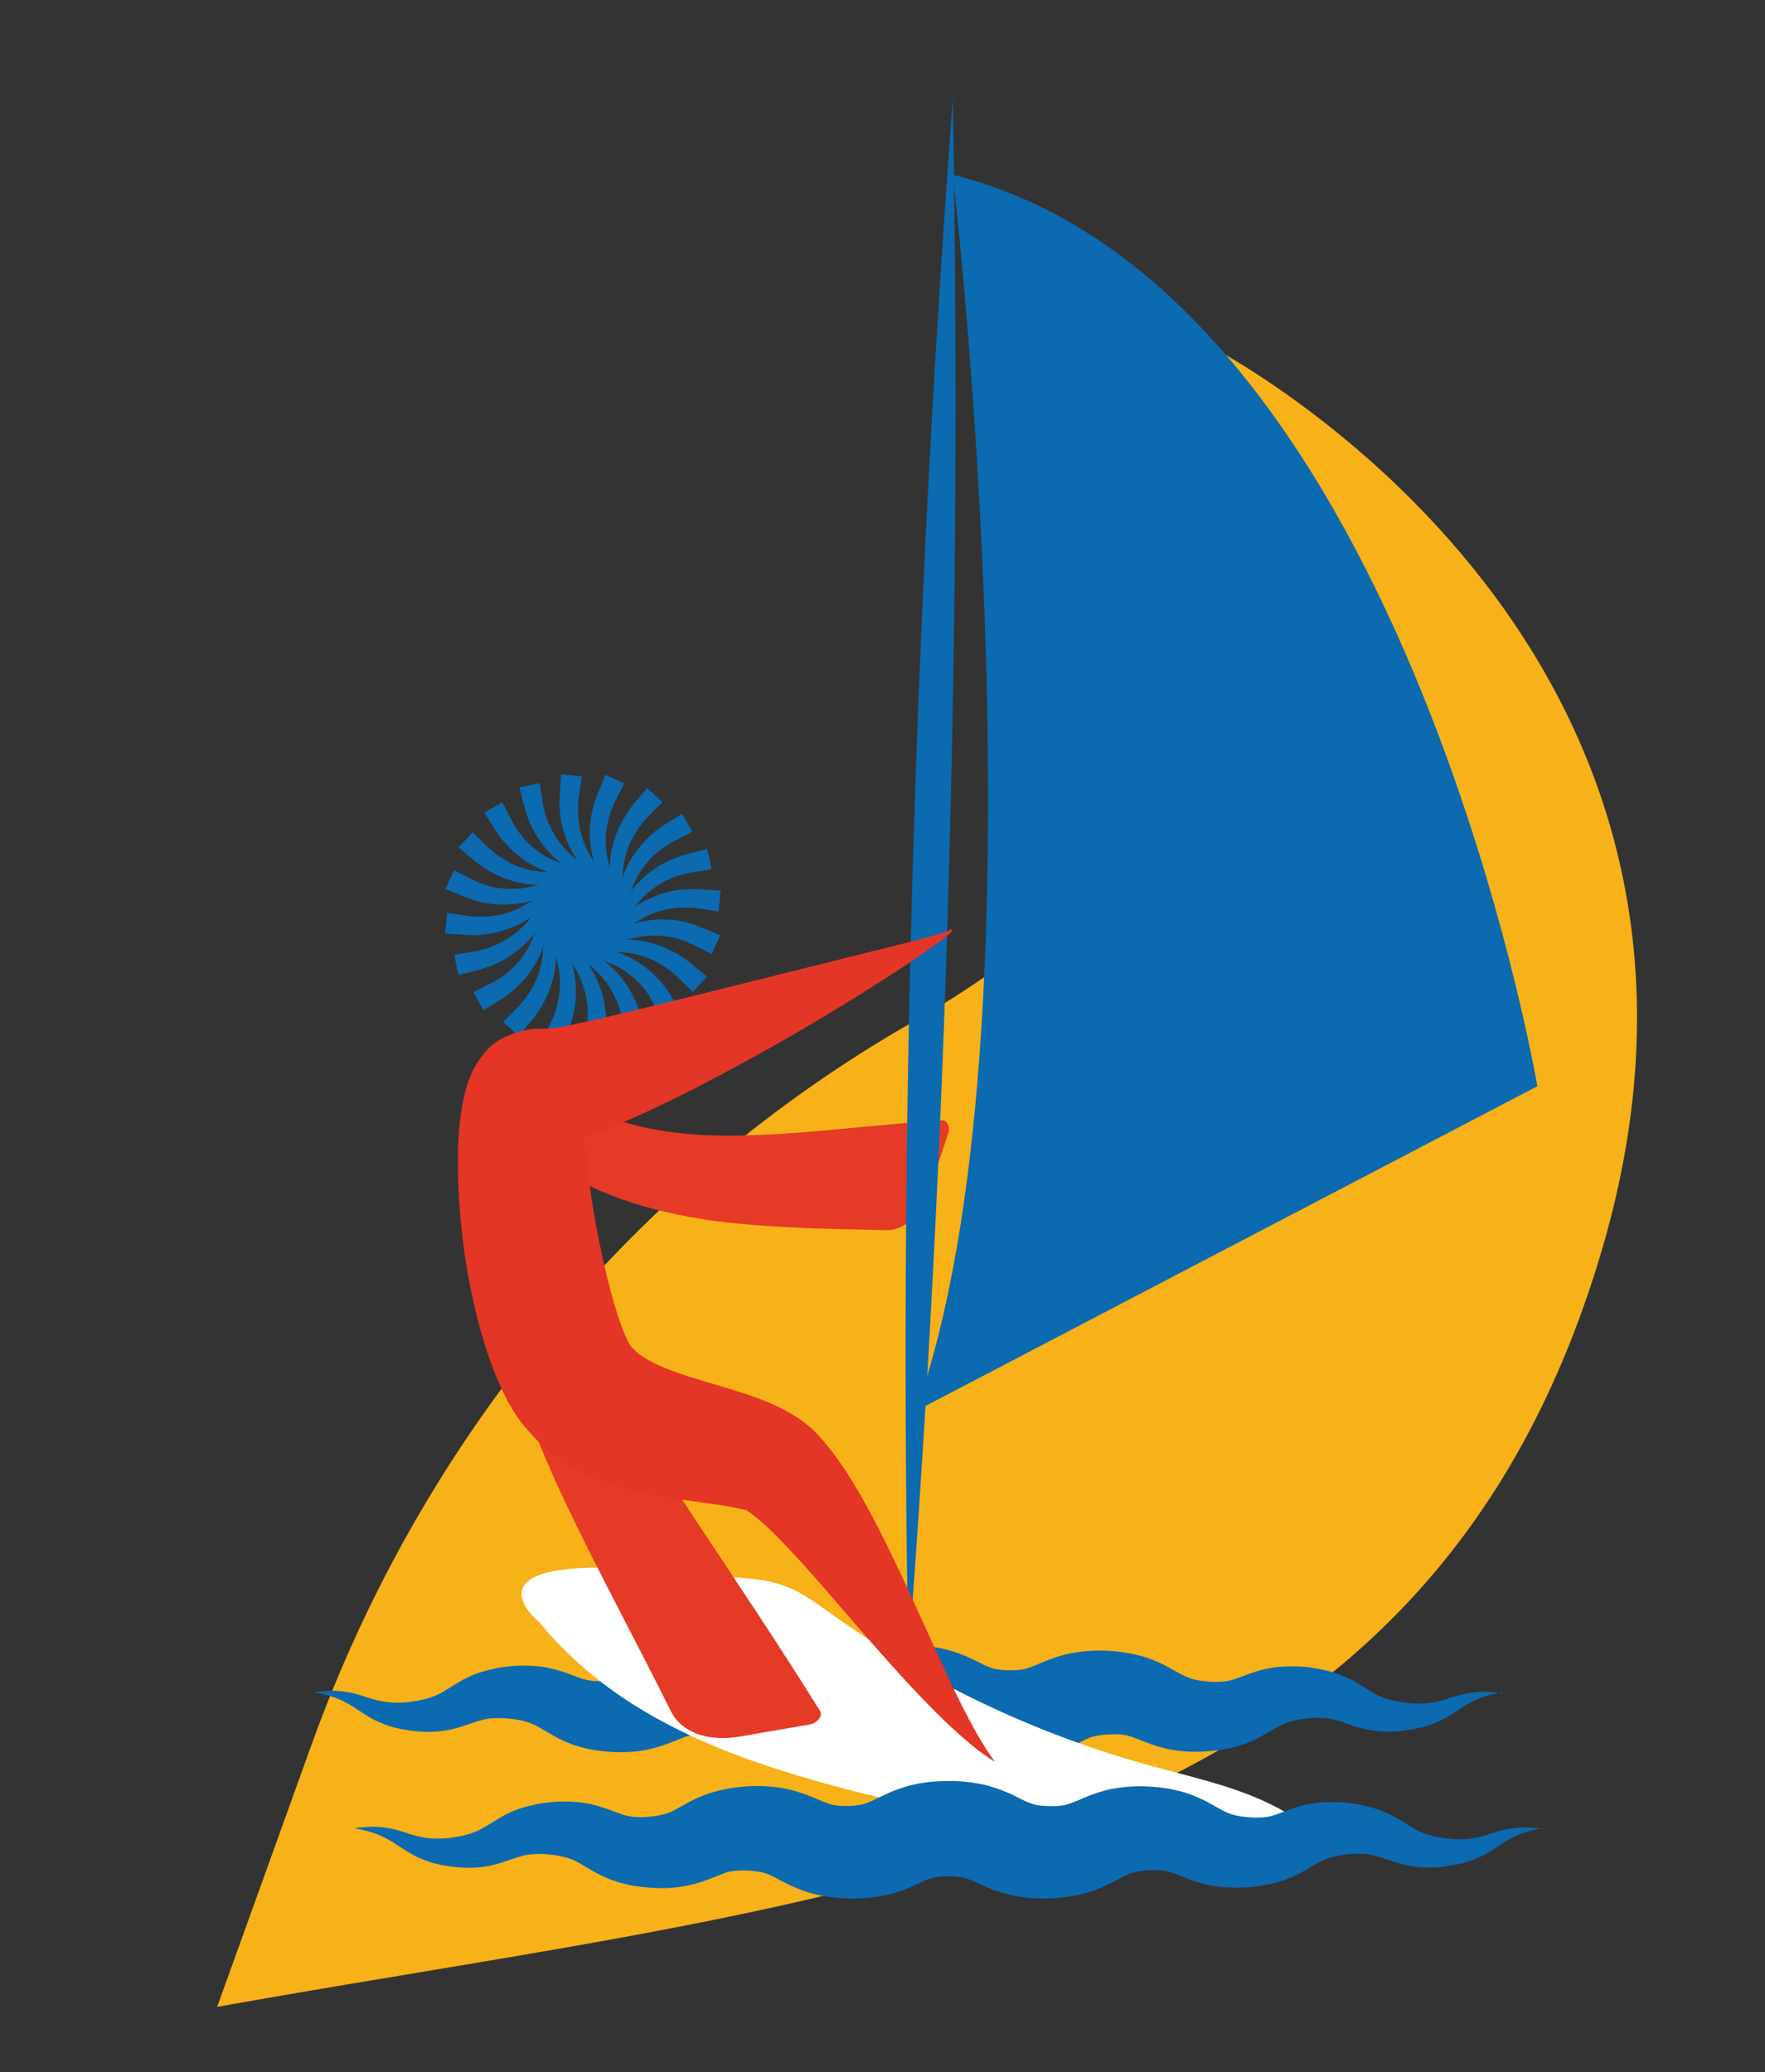
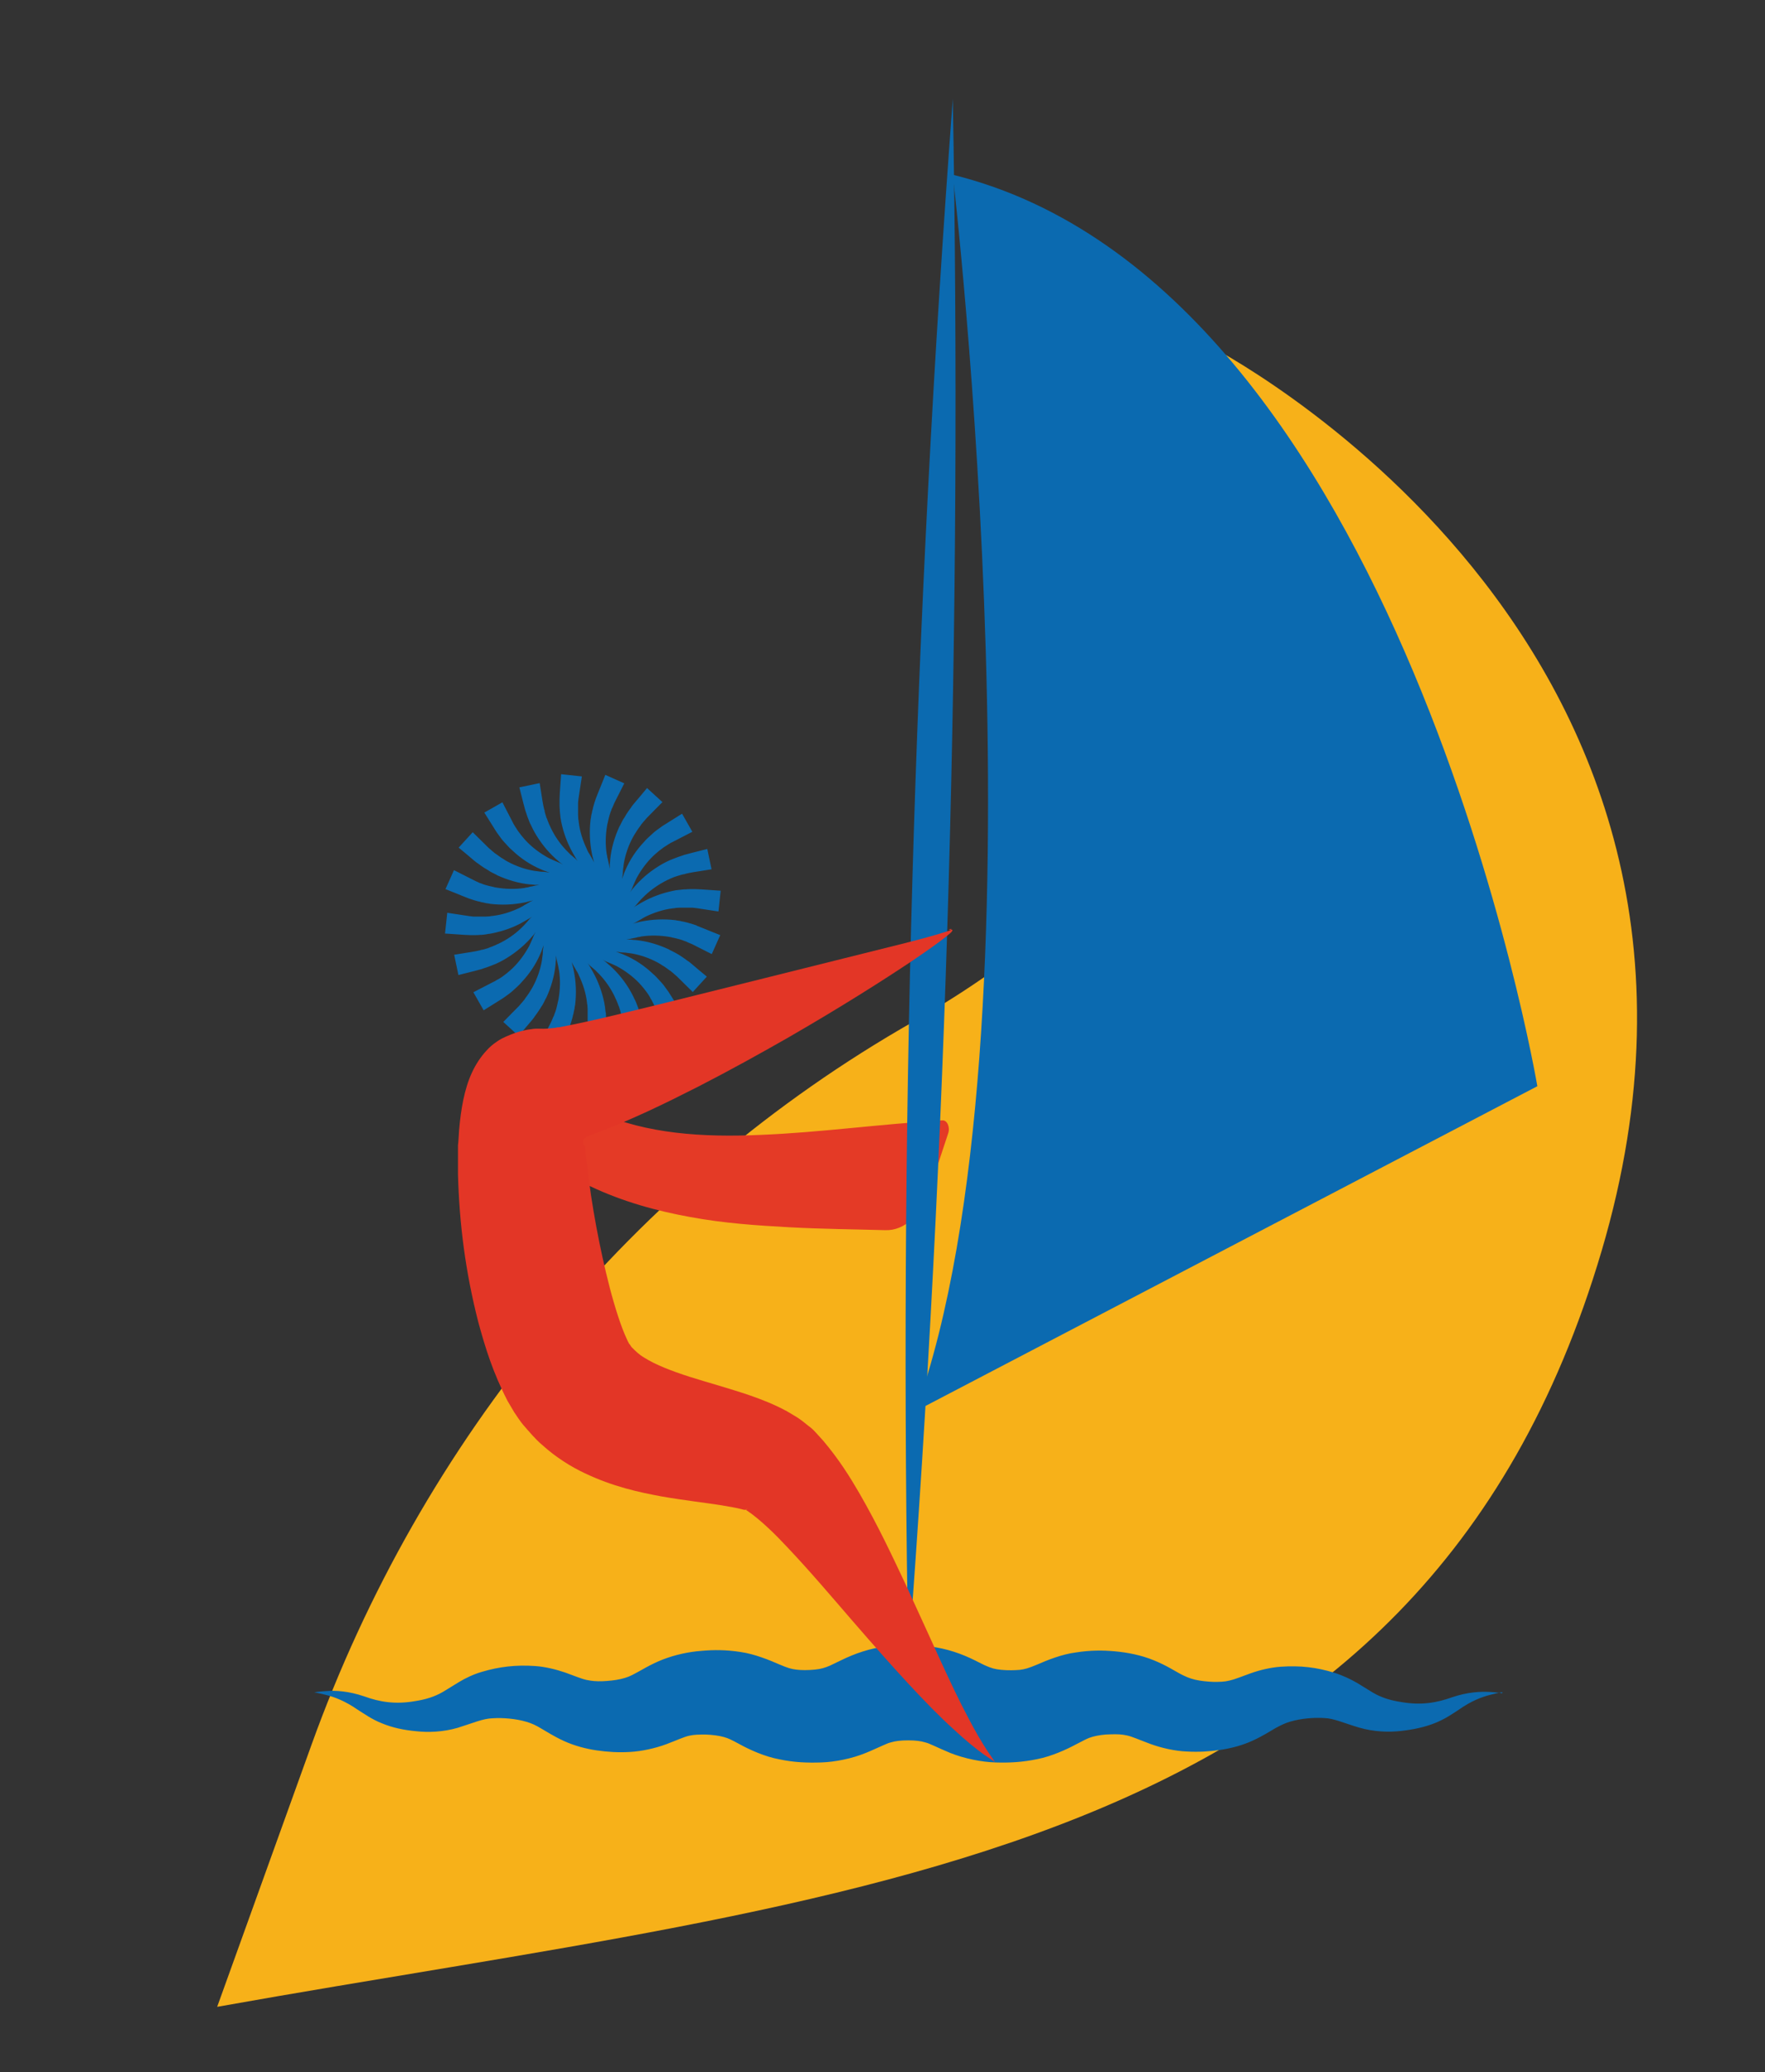
<svg xmlns="http://www.w3.org/2000/svg" id="Layer_1" version="1.1" viewBox="0 0 790.8 928.5">
  <rect x="0" y="0" width="790.8" height="928.5" fill="#333333" stroke="none" />
  <defs>
    <style>
      .st0 {
        fill: #e43a26;
      }

      .st1 {
        fill: #0b6ab0;
      }

      .st2 {
        fill: #fff;
      }

      .st3 {
        fill: #f7b119;
      }

      .st4 {
        fill: #e33626;
      }
    </style>
  </defs>
  <path class="st3" d="M540.7,154.3s258.3,130.8,176.9,406.2c-81.4,275.4-334.5,287.7-620.3,338.7l42.3-117.5c49.1-136.3,143.8-252.2,269.6-323.9,94.5-53.9,182-147.6,131.5-303.4" />
  <path class="st1" d="M673.2,758.2s-2,.3-5.5,1.2c-3.6.9-8.5,2.7-14,6.6-2.9,1.9-6.3,4.3-10.9,6.1-4.5,1.8-9.7,2.9-15.2,3.5-5.4.6-12,.4-18.6-1.5-6.8-2-11.4-4.2-15.8-4.3-4.4-.3-10.4.2-15.1,1.6-2.4.7-4.2,1.6-6.6,2.9-2.3,1.3-5.6,3.5-10.2,5.6-4.5,2.1-9.8,3.5-14.7,4.2-4.9.7-9.5,1-14.8.7-5.2-.2-11.2-1.5-16.4-3.4-5.1-1.9-8.4-3.4-10.5-3.8-2.2-.5-4.3-.6-7.2-.5-2.9,0-6.1.5-8.2,1.1-2.2.6-3.5,1.4-7.4,3.4-3.9,2.1-10.7,5.3-17.3,6.6-6.7,1.4-12.6,1.7-18.8,1.5-6.2-.2-13.8-1.7-20.1-4.2-6.5-2.7-9.5-4.4-11.4-4.8-1.9-.6-4.3-.9-7.6-.9-3.3,0-5.8.3-7.7.9-1,.2-2.1.7-3.9,1.5-1.7.7-4.3,2-7.3,3.2-6.3,2.6-13.9,4.1-20.1,4.3-6.2.2-12.1,0-18.7-1.4-6.6-1.2-13.5-4.4-17.5-6.6-3.9-2.1-5.2-2.8-7.4-3.4-2.1-.6-5.2-1-8.1-1.1-2.9,0-5.1,0-7.3.5-2.1.4-5.3,1.9-10.3,3.8-5.1,1.9-11.1,3.2-16.4,3.5-5.3.3-9.9,0-14.8-.7-4.9-.7-10.1-2.1-14.7-4.2-4.6-2.1-7.9-4.3-10.2-5.6-2.3-1.4-4.2-2.3-6.6-3-4.6-1.4-10.7-1.9-15.1-1.6-4.4.1-9,2.2-15.8,4.3-6.6,1.9-13.2,2.1-18.6,1.5-5.5-.5-10.6-1.6-15.2-3.5-4.6-1.8-8-4.3-10.9-6.1-5.6-3.9-10.4-5.7-14-6.6-3.6-.9-5.5-1.2-5.5-1.2,0,0,1.9-.4,5.7-.6,3.7-.3,9.7,0,16.7,2.4,6.9,2.5,13.9,3.7,22.9,2.1,4.5-.7,8.6-1.9,12.5-4.2,2.3-1.4,4.6-2.8,7-4.3,2.8-1.7,6.5-3.5,10.3-4.6,7.8-2.3,15.1-3.2,23.9-2.6,4.4.3,9.3,1.5,13.4,2.9,4.2,1.5,7.2,2.8,9.5,3.3,2.3.5,4.5.7,7.2.6,2.6-.1,5.8-.4,8.3-1,2.6-.6,4.3-1.3,6.6-2.6,2.4-1.2,6.3-3.8,12.1-6.1,5.7-2.2,11.8-3.5,17.4-3.9,5.5-.5,11-.5,17.5.5,6.3.9,13.1,3.7,17.2,5.5,4,1.7,5.4,2.1,7.7,2.4,2.2.3,5.4.3,8.4,0,2.9-.3,4.4-.8,6.8-1.8l5.4-2.6c2.5-1.2,5.7-2.6,9.2-3.7,7.1-2.3,14.2-2.9,20.4-2.9,6.2,0,13.4.7,20.5,3,7.2,2.3,12.3,5.5,14.4,6.3,2.3,1,3.8,1.5,6.8,1.8,3,.3,6.2.2,8.4,0,2.3-.3,3.7-.7,7.8-2.4,4.1-1.8,10.9-4.6,17.3-5.4,6.4-1,11.9-1,17.4-.5,5.6.5,11.8,1.7,17.4,4,5.7,2.3,9.6,4.9,11.9,6.1,2.3,1.2,4.1,2,6.6,2.6,2.5.6,5.7.9,8.3,1,2.7,0,4.8,0,7.2-.6,2.3-.5,5.4-1.8,9.6-3.3,4.2-1.5,9.1-2.6,13.4-2.9,8.8-.6,16.1.3,23.9,2.7,3.8,1.2,7.4,2.9,10.3,4.6,2.4,1.5,4.7,2.9,7,4.3,3.9,2.3,8,3.5,12.5,4.2,9.1,1.6,16,.4,23-2.1,7-2.4,13-2.6,16.7-2.4,3.8.2,5.7.6,5.7.6" />
-   <path class="st2" d="M242.4,727.8c30.8,37.1,74.2,56,120.5,69.4,46.3,13.4,95.8,21.9,143.9,24.7,24.8,1.5,77.6,6.9,73.6-7.1-19.3-12.9-42.8-17.5-65.1-23.7-51-14-99.5-37-142.6-67.8-6.9-4.9-13.8-10.1-21.7-12.9-7.1-2.6-14.8-3.1-22.3-3.7-19.9-1.5-39.8-4.3-59.8-4.3-58.7,0-26.3,25.4-26.3,25.4" />
  <path class="st0" d="M268.2,498.5c21.5,9.5,46.6,11.2,72.6,10,26-1,52.9-4.8,81.5-6.5,2.1-.1,3.5,3.1,2.5,5.9l-8.3,25.1c-3.8,11.6-11.3,18.5-19.9,18.2-13.9-.4-28.3-.5-42.9-1.3-14.6-.8-29.5-1.8-44.5-4.6-15-2.7-30.3-6.9-44.8-13.8-14.4-6.8-28-16.6-38.3-28.8-1.6-1.7-1.3-4,.5-4.2,4-.6,8-1.4,11.8-2.4,4.9-1.3,10-1.4,15.2-1.2,2.6.1,4.9.7,7.4,1.2,2.5.5,4.9,1.2,7.1,2.3" />
-   <path class="st0" d="M264,596.8c12.5,29.5,29.4,56.7,47.8,84.5,18.4,27.8,37.5,56.2,55.6,85.3,1.4,2.2-1.2,5.5-4.7,6.1l-31.3,5.4c-14.5,2.5-26.2-2-30.9-11.5-15.2-30.7-31.8-61-47.2-93.4-15.4-32.3-27.9-67.5-34.6-102.7-.5-2.6,1.2-4.7,3.2-4,4.5,1.6,9.2,3.1,13.9,4.4,11.9,3.6,22.8,13.5,28.2,25.9" />
  <path class="st1" d="M312.2,414.7c-.6-.2-1.5-.5-2.1-.7-.6-.2-1.5-.4-2.1-.6-.4-.1-1.2-.3-1.6-.4-.5,0-1.4-.3-1.9-.4-.5,0-1.4-.2-1.9-.3-5.1-.6-10.2-.4-15.2.6-.6.1-1.5.3-2.1.5-.2,0-.6.2-.8.2-.2,0-.8.3-1.1.4,1.1-.5,2.1-1.1,3.1-1.7.4-.2,1.1-.6,1.5-.9.4-.2,1.1-.6,1.5-.8,3.8-1.8,7.8-3.1,12-3.6.3,0,1-.1,1.4-.2.5,0,1.3-.1,1.8-.1.4,0,1.2,0,1.6,0,.6,0,1.5,0,2.1,0h.9s.4,0,.4,0h.5c.5,0,1.3.2,1.8.2,1.3.2,8.4,1.3,9.9,1.5l1-9.3c-.6,0-8.3-.6-8.8-.6-.8,0-1.7-.1-2.5-.1s-1.6,0-2.2,0c-.7,0-1.5,0-2.2.1-.4,0-1.2,0-1.6.1-.5,0-1.4.2-1.9.2-.5,0-1.4.2-1.9.3-5,1-9.9,2.8-14.3,5.3-.6.3-1.3.8-1.9,1.1-.1,0-.5.4-.7.4-.1,0-.7.5-1,.7.9-.8,1.7-1.7,2.4-2.6.3-.4.9-1,1.2-1.3.3-.3.9-.9,1.2-1.2,3-2.9,6.5-5.3,10.3-7.2.3-.1,1-.4,1.3-.6.5-.2,1.2-.5,1.7-.7.4-.1,1.1-.4,1.5-.5.6-.2,1.4-.4,2-.6l.9-.2h.4c0-.1.4-.2.4-.2.5-.1,1.3-.3,1.8-.4,1.3-.3,8.3-1.3,9.8-1.6l-1.9-9.1c-.6.2-8.1,2-8.6,2.2-.7.2-1.7.4-2.4.7-.6.2-1.5.5-2.1.7-.6.2-1.4.5-2.1.8-.4.2-1.1.4-1.5.6-.4.2-1.3.6-1.7.8-.4.2-1.3.7-1.7.9-4.4,2.5-8.5,5.7-11.9,9.5-.4.5-1,1.1-1.4,1.6-.1.1-.4.5-.5.6,0,.1-.5.7-.7,1,.6-1,1.1-2.1,1.5-3.2.2-.4.5-1.2.7-1.6.2-.4.5-1.1.7-1.5,2-3.7,4.5-7.1,7.5-10,.2-.2.8-.7,1-.9.4-.3,1-.9,1.4-1.2.3-.3,1-.7,1.3-1,.5-.4,1.2-.9,1.7-1.2l.8-.5.4-.3.4-.2c.4-.3,1.1-.7,1.6-.9,1.2-.6,7.5-3.9,8.9-4.6l-4.6-8.1c-.5.3-7,4.4-7.5,4.7-.6.4-1.5.9-2.1,1.4-.5.4-1.3.9-1.8,1.3-.5.4-1.2.9-1.7,1.4-.3.3-.9.8-1.2,1.1-.4.3-1,1-1.4,1.3-.3.3-1,1-1.3,1.4-3.5,3.7-6.4,8-8.4,12.7-.3.6-.6,1.4-.8,2,0,.2-.2.6-.3.8,0,.2-.3.8-.4,1.1.2-1.2.4-2.3.4-3.5,0-.5.1-1.3.2-1.8,0-.4.2-1.2.2-1.6.7-4.1,2.1-8.1,4.1-11.8.2-.3.5-.9.7-1.2.3-.4.7-1.1,1-1.6.2-.3.7-1,.9-1.3.4-.5.9-1.2,1.2-1.7l.6-.7.3-.4.3-.3c.3-.4.9-1,1.2-1.4.9-1,6-6,7-7.1l-6.9-6.3c-.4.5-5.3,6.4-5.7,6.8-.5.6-1.1,1.3-1.5,2-.4.5-.9,1.2-1.3,1.8-.4.6-.9,1.3-1.2,1.9-.2.4-.6,1-.9,1.4-.2.4-.7,1.2-.9,1.7-.2.4-.6,1.3-.9,1.7-2.1,4.6-3.6,9.6-4.1,14.7,0,.6-.1,1.5-.2,2.2,0,.2,0,.6,0,.8,0,.2,0,.9,0,1.2-.2-1.2-.4-2.3-.7-3.5-.1-.5-.3-1.3-.4-1.7,0-.4-.2-1.2-.3-1.6-.6-4.1-.5-8.4.2-12.5,0-.3.2-1,.3-1.4.1-.5.3-1.3.4-1.8.1-.4.3-1.2.4-1.5.2-.6.4-1.4.7-2l.3-.9.2-.4.2-.4c.2-.5.5-1.2.7-1.7.6-1.2,3.8-7.5,4.5-8.9l-8.5-3.8c-.2.6-3.1,7.7-3.3,8.2-.3.7-.6,1.6-.9,2.3-.2.6-.5,1.5-.7,2.1-.2.6-.4,1.5-.6,2.1,0,.4-.3,1.2-.4,1.6,0,.5-.3,1.4-.4,1.9,0,.5-.2,1.4-.3,1.9-.6,5.1-.4,10.2.6,15.2.1.6.3,1.5.5,2.1,0,.2.2.6.2.8,0,.2.2.8.3,1.1-.5-1.1-1.1-2.1-1.7-3.1-.2-.4-.6-1.1-.9-1.5-.2-.4-.6-1.1-.7-1.5-1.8-3.8-3.1-7.8-3.6-12,0-.3-.1-1-.2-1.4,0-.5-.1-1.3-.1-1.8,0-.4,0-1.2,0-1.6,0-.6,0-1.5,0-2.1v-.9s0-.5,0-.5v-.5c0-.5.2-1.3.2-1.8.2-1.3,1.3-8.4,1.5-9.9l-9.3-1c0,.6-.6,8.3-.6,8.8,0,.8-.1,1.7-.1,2.5s0,1.6,0,2.2c0,.7,0,1.5.1,2.2,0,.4,0,1.2.1,1.6,0,.5.2,1.4.2,1.9,0,.5.3,1.4.3,1.9,1,5,2.8,9.9,5.3,14.3.3.6.8,1.3,1.1,1.9,0,.1.3.5.4.7,0,.1.5.7.7,1-.8-.9-1.7-1.7-2.6-2.4-.4-.3-1-.8-1.3-1.2-.3-.3-.9-.9-1.2-1.2-2.9-3-5.3-6.5-7.1-10.3-.1-.3-.4-.9-.6-1.3-.2-.5-.5-1.2-.7-1.7-.1-.4-.4-1.2-.6-1.5-.2-.6-.4-1.4-.6-2l-.2-.9v-.4c-.1,0-.2-.4-.2-.4-.1-.5-.3-1.3-.4-1.8-.3-1.3-1.3-8.3-1.6-9.9l-9.1,1.9c.2.6,2,8.1,2.2,8.6.2.7.4,1.7.7,2.4.2.6.5,1.5.7,2.1.2.6.5,1.4.8,2.1.2.4.4,1.1.7,1.5.2.4.6,1.3.8,1.7.2.4.7,1.3.9,1.7,2.5,4.4,5.7,8.5,9.5,11.9.5.4,1.1,1,1.6,1.4.1.1.5.4.6.5.1,0,.7.5,1,.7-1-.6-2.1-1.1-3.2-1.5-.4-.2-1.2-.5-1.6-.7-.4-.2-1.1-.5-1.5-.7-3.7-2-7.1-4.5-10-7.5-.2-.2-.7-.8-.9-1-.3-.4-.9-1-1.2-1.4-.3-.3-.7-1-1-1.3-.4-.5-.9-1.2-1.2-1.7l-.5-.8-.3-.4-.2-.4c-.3-.4-.7-1.1-.9-1.6-.6-1.2-3.9-7.5-4.6-8.9l-8.1,4.6c.3.5,4.4,7,4.7,7.5.4.6.9,1.5,1.4,2.1.4.5.9,1.3,1.3,1.8.4.5.9,1.2,1.4,1.7.3.3.8.9,1.1,1.2.3.4,1,1,1.3,1.4.3.3,1,1,1.4,1.3,3.7,3.5,8,6.4,12.7,8.4.6.3,1.4.6,2,.8.2,0,.6.2.8.3.2,0,.8.3,1.1.4-1.2-.2-2.3-.4-3.5-.4-.5,0-1.3-.1-1.8-.2-.4,0-1.2-.2-1.6-.2-4.1-.7-8.1-2.1-11.8-4.1-.3-.1-.9-.5-1.2-.7-.4-.3-1.1-.7-1.6-1-.3-.2-1-.7-1.3-.9-.5-.4-1.2-.9-1.7-1.2l-.7-.6-.4-.3-.3-.3c-.4-.3-1-.9-1.4-1.2-1-.9-6-6-7.1-7l-6.3,6.9c.5.4,6.4,5.3,6.8,5.7.6.5,1.3,1.1,2,1.5.5.4,1.2.9,1.8,1.3.6.4,1.3.9,1.9,1.2.4.2,1,.6,1.4.9.4.2,1.2.7,1.7.9.4.2,1.3.6,1.7.9,4.6,2.1,9.6,3.6,14.7,4.1.6,0,1.5.1,2.2.2.2,0,.6,0,.8,0,.2,0,.9,0,1.2,0-1.2.2-2.3.4-3.5.7-.5,0-1.2.3-1.7.4-.4,0-1.2.2-1.6.3-4.1.6-8.4.5-12.5-.2-.3,0-1-.2-1.4-.3-.5-.1-1.3-.3-1.8-.4-.4-.1-1.2-.3-1.5-.4-.6-.2-1.4-.4-2-.7l-.9-.3-.4-.2-.4-.2c-.5-.2-1.2-.5-1.7-.8-1.2-.6-7.5-3.8-8.9-4.5l-3.8,8.5c.6.2,7.7,3.1,8.2,3.3.7.3,1.6.6,2.3.9.6.2,1.5.5,2.1.7.6.2,1.5.4,2.1.6.4,0,1.2.3,1.6.4.5,0,1.4.3,1.9.4.5,0,1.4.2,1.9.3,5.1.6,10.2.4,15.2-.6.6-.1,1.5-.3,2.1-.5.2,0,.6-.2.8-.2.2,0,.8-.2,1.1-.3-1.1.5-2.1,1.1-3.1,1.7-.4.2-1.1.6-1.5.9-.4.2-1.1.6-1.5.8-3.8,1.8-7.8,3.1-12,3.6-.3,0-1,.1-1.4.2-.5,0-1.3.1-1.8.1-.4,0-1.2,0-1.6,0-.6,0-1.5,0-2.1,0h-.9c0,0-.4,0-.4,0h-.5c-.5,0-1.3-.2-1.8-.2-1.3-.2-8.4-1.3-9.9-1.5l-1,9.3c.6,0,8.3.6,8.8.6.8,0,1.7.1,2.5.1.7,0,1.6,0,2.2,0,.7,0,1.5,0,2.2-.1.4,0,1.2,0,1.6-.1.5,0,1.4-.2,1.9-.3.5,0,1.4-.2,1.9-.3,5-1,9.9-2.7,14.3-5.3.6-.3,1.3-.8,1.9-1.1.1,0,.5-.3.7-.4.1,0,.7-.5,1-.7-.9.8-1.7,1.7-2.4,2.6-.3.4-.9.9-1.2,1.3-.3.3-.9.9-1.2,1.2-3,2.9-6.5,5.3-10.3,7.1-.3.1-1,.4-1.3.6-.5.2-1.2.5-1.7.7-.4.1-1.1.4-1.5.6-.6.2-1.4.4-2,.6l-.9.2h-.4c0,.1-.4.2-.4.2-.5.1-1.3.3-1.8.4-1.3.3-8.3,1.3-9.8,1.6l1.9,9.1c.6-.2,8.1-2,8.6-2.2.7-.2,1.7-.4,2.4-.7.6-.2,1.5-.5,2.1-.7.6-.2,1.4-.5,2.1-.8.4-.2,1.1-.4,1.5-.6.4-.2,1.3-.6,1.7-.8.4-.2,1.3-.7,1.7-.9,4.4-2.5,8.5-5.7,11.9-9.4.4-.5,1-1.2,1.4-1.6.1-.1.4-.5.5-.6,0-.1.5-.7.7-1-.6,1-1.1,2.1-1.5,3.2-.2.4-.5,1.2-.7,1.6-.2.4-.5,1.1-.7,1.5-2,3.7-4.5,7.1-7.5,10-.2.2-.8.7-1,.9-.4.3-1,.9-1.4,1.2-.3.3-1,.7-1.3,1-.5.4-1.2.9-1.7,1.2l-.8.5-.4.2-.4.2c-.4.3-1.1.7-1.6.9-1.2.6-7.5,3.9-8.9,4.6l4.6,8.1c.5-.3,7-4.4,7.5-4.7.6-.4,1.5-.9,2.1-1.4.5-.4,1.3-.9,1.8-1.3.5-.4,1.2-.9,1.7-1.4.3-.3.9-.8,1.2-1.1.4-.3,1-1,1.4-1.3.3-.3,1-1,1.3-1.4,3.5-3.7,6.4-8,8.4-12.7.3-.6.6-1.4.8-2,0-.2.2-.6.3-.8,0-.1.3-.8.4-1.1-.2,1.2-.4,2.3-.4,3.5,0,.5-.1,1.3-.2,1.8,0,.4-.2,1.2-.2,1.6-.7,4.1-2.1,8.1-4.1,11.8-.2.3-.5.9-.7,1.2-.3.4-.7,1.2-1,1.6-.2.3-.7,1-.9,1.3-.4.5-.9,1.2-1.2,1.7l-.6.7-.3.4-.3.3c-.3.4-.9,1-1.2,1.4-.9,1-6,6-7,7.1l6.9,6.3c.4-.5,5.3-6.4,5.7-6.8.5-.6,1.1-1.3,1.5-2,.4-.5.9-1.2,1.3-1.8.4-.6.9-1.3,1.2-1.8.2-.4.6-1,.9-1.4.2-.4.7-1.2.9-1.7.2-.4.6-1.3.9-1.7,2.1-4.6,3.6-9.6,4.1-14.7,0-.6.1-1.5.2-2.2,0-.2,0-.6,0-.8,0-.2,0-.8,0-1.2.2,1.2.4,2.3.7,3.5.1.5.3,1.2.4,1.7,0,.4.2,1.2.3,1.6.6,4.1.5,8.4-.2,12.5,0,.3-.2,1-.3,1.4-.1.5-.3,1.3-.4,1.8-.1.4-.3,1.2-.4,1.6-.2.6-.4,1.4-.7,2l-.3.9-.2.4-.2.4c-.2.5-.5,1.2-.7,1.7-.6,1.2-3.8,7.5-4.5,8.9l8.5,3.8c.2-.6,3.1-7.7,3.3-8.2.3-.7.6-1.6.9-2.3.2-.6.5-1.5.7-2.1.2-.7.4-1.5.6-2.1,0-.4.3-1.2.4-1.6,0-.5.3-1.4.4-1.9,0-.5.2-1.5.3-1.9.6-5.1.4-10.2-.6-15.2-.1-.6-.3-1.5-.5-2.1,0-.2-.2-.6-.2-.8,0-.2-.2-.8-.3-1.1.5,1.1,1.1,2.1,1.7,3.1.2.4.6,1.1.9,1.5.2.4.6,1.1.7,1.5,1.8,3.8,3.1,7.8,3.6,12,0,.3.1,1,.2,1.4,0,.5.1,1.3.1,1.8,0,.4,0,1.2,0,1.6,0,.6,0,1.5,0,2.1v.9s0,.5,0,.5v.5c0,.5-.2,1.3-.2,1.8-.2,1.3-1.3,8.4-1.5,9.9l9.3,1c0-.6.6-8.3.6-8.8,0-.8.1-1.7.1-2.5s0-1.6,0-2.2c0-.7,0-1.5-.1-2.2,0-.4,0-1.2-.2-1.6,0-.5-.2-1.4-.2-1.9,0-.5-.3-1.4-.3-1.9-1-5-2.8-9.9-5.3-14.3-.3-.6-.8-1.3-1.1-1.9,0-.1-.3-.5-.4-.7,0-.1-.5-.7-.7-1,.8.9,1.7,1.7,2.6,2.4.4.3,1,.9,1.3,1.2.3.3.9.9,1.2,1.2,2.9,3,5.3,6.5,7.1,10.3.1.3.4,1,.6,1.3.2.5.5,1.2.7,1.7.1.4.4,1.1.6,1.5.2.6.4,1.4.6,2l.2.9v.4c.1,0,.2.4.2.4.1.5.3,1.3.4,1.8.3,1.3,1.3,8.3,1.6,9.8l9.1-1.9c-.2-.6-2-8.1-2.2-8.6-.2-.7-.4-1.7-.7-2.4-.2-.6-.5-1.5-.7-2.1-.2-.6-.5-1.4-.8-2.1-.2-.4-.4-1.1-.7-1.5-.2-.4-.6-1.3-.8-1.7-.2-.4-.7-1.3-.9-1.7-2.5-4.5-5.7-8.5-9.5-11.9-.5-.4-1.2-1-1.6-1.4-.1-.1-.5-.4-.6-.5-.1-.1-.7-.5-1-.7,1,.6,2.1,1.1,3.2,1.5.4.2,1.2.5,1.6.7.4.2,1.1.5,1.5.7,3.7,2,7.1,4.5,10,7.5.2.2.7.8.9,1,.3.4.9,1,1.2,1.4.3.3.7,1,1,1.3.4.5.9,1.2,1.2,1.7l.5.8.2.4.2.4c.3.4.7,1.1.9,1.6.6,1.2,3.9,7.5,4.6,8.9l8.1-4.6c-.3-.5-4.4-7-4.7-7.5-.4-.6-.9-1.5-1.4-2.1-.4-.5-.9-1.3-1.3-1.8-.4-.5-.9-1.2-1.4-1.7-.3-.3-.8-.9-1.1-1.2-.3-.4-1-1-1.3-1.4-.3-.3-1-1-1.4-1.3-3.7-3.5-8-6.4-12.7-8.4-.6-.3-1.4-.6-2-.8-.2,0-.6-.2-.7-.3-.2,0-.8-.3-1.1-.4,1.2.2,2.3.4,3.5.4.5,0,1.3.1,1.8.2.4,0,1.2.2,1.6.2,4.1.7,8.1,2.1,11.8,4.1.3.2.9.5,1.2.7.4.3,1.1.7,1.6,1,.3.2,1,.7,1.3.9.5.4,1.2.9,1.7,1.2l.7.6.4.3.3.3c.4.3,1,.9,1.4,1.2,1,.9,6,6,7.1,7l6.3-6.9c-.5-.4-6.4-5.3-6.8-5.7-.6-.5-1.3-1.1-2-1.5-.5-.4-1.2-.9-1.8-1.3-.6-.4-1.3-.9-1.8-1.2-.4-.2-1-.6-1.4-.8-.4-.2-1.2-.7-1.7-.9-.4-.2-1.3-.6-1.7-.9-4.6-2.1-9.6-3.6-14.7-4.1-.6,0-1.5-.1-2.2-.2-.2,0-.6,0-.8,0-.2,0-.9,0-1.2,0,1.2-.2,2.3-.4,3.5-.7.5,0,1.2-.3,1.7-.4.4,0,1.2-.2,1.6-.3,4.1-.6,8.4-.5,12.5.2.3,0,1,.2,1.4.3.5.1,1.3.3,1.8.4.4.1,1.2.3,1.5.4.6.2,1.4.4,2,.7l.9.3.4.2.4.2c.5.2,1.2.5,1.7.7,1.2.6,7.5,3.8,8.9,4.5l3.8-8.5c-.6-.2-7.7-3.1-8.2-3.3-.7-.3-1.6-.6-2.3-.9" />
  <path class="st1" d="M426.9,44.3c4.2,233.1-2.4,466.4-19.9,698.9-4.3-233.1,2.5-466.4,19.9-698.9" />
-   <path class="st1" d="M691.3,819.1s-2,.3-5.5,1.2c-3.6.9-8.5,2.7-14,6.6-2.9,1.9-6.3,4.3-10.9,6.1-4.5,1.8-9.7,2.9-15.2,3.5-5.4.6-12,.4-18.6-1.5-6.8-2-11.4-4.2-15.8-4.3-4.4-.3-10.4.2-15.1,1.6-2.4.7-4.2,1.6-6.6,2.9-2.3,1.3-5.6,3.5-10.2,5.6-4.5,2.1-9.8,3.5-14.7,4.2-5,.7-9.5,1-14.8.7-5.2-.2-11.2-1.5-16.4-3.4-5.1-1.9-8.4-3.4-10.5-3.8-2.2-.5-4.3-.6-7.2-.5-2.9,0-6.1.5-8.2,1.1-2.2.6-3.5,1.4-7.4,3.4-3.9,2.1-10.7,5.3-17.3,6.6-6.7,1.4-12.6,1.7-18.8,1.5-6.2-.2-13.8-1.7-20.1-4.2-6.5-2.7-9.5-4.4-11.4-4.8-1.9-.6-4.3-.9-7.6-.9-3.3,0-5.8.3-7.7.9-1,.2-2.1.7-3.9,1.5-1.7.7-4.3,2-7.3,3.2-6.3,2.6-13.9,4.1-20.1,4.3-6.2.2-12.1,0-18.7-1.4-6.6-1.2-13.5-4.4-17.5-6.6-3.9-2.1-5.2-2.8-7.4-3.4-2.1-.6-5.2-1-8.1-1.1-2.9,0-5.1,0-7.3.5-2.1.4-5.3,1.9-10.4,3.8-5.1,1.9-11.1,3.2-16.3,3.5-5.3.3-9.9,0-14.8-.7-4.9-.7-10.1-2.1-14.7-4.2-4.6-2.1-7.9-4.3-10.2-5.6-2.3-1.4-4.2-2.3-6.6-3-4.6-1.4-10.7-1.9-15.1-1.6-4.4.1-9,2.2-15.8,4.3-6.6,1.9-13.2,2.1-18.6,1.5-5.5-.5-10.6-1.6-15.2-3.5-4.6-1.8-8-4.3-10.9-6.1-5.6-3.9-10.4-5.7-14-6.6-3.5-.9-5.5-1.2-5.5-1.2,0,0,1.9-.4,5.7-.6,3.7-.3,9.7,0,16.7,2.4,6.9,2.5,13.9,3.7,22.9,2.1,4.5-.7,8.6-1.9,12.5-4.2,2.3-1.4,4.6-2.8,7.1-4.3,2.8-1.7,6.5-3.5,10.3-4.6,7.8-2.3,15.1-3.2,23.9-2.6,4.4.3,9.3,1.5,13.4,2.9,4.2,1.5,7.2,2.8,9.5,3.3,2.3.5,4.5.7,7.2.6,2.6-.1,5.8-.4,8.3-1,2.6-.6,4.3-1.3,6.6-2.6,2.4-1.2,6.3-3.8,12.1-6.1,5.7-2.2,11.8-3.4,17.4-3.9,5.5-.5,11-.5,17.5.5,6.3.9,13.1,3.7,17.2,5.5,4,1.7,5.4,2.1,7.7,2.4,2.2.3,5.4.3,8.4,0,2.9-.3,4.4-.8,6.8-1.8l5.4-2.6c2.5-1.2,5.7-2.6,9.2-3.7,7.1-2.3,14.2-2.9,20.4-2.9,6.2,0,13.4.7,20.5,3,7.2,2.3,12.3,5.5,14.4,6.3,2.3,1,3.8,1.5,6.8,1.8,3,.3,6.2.2,8.4,0,2.3-.3,3.7-.7,7.8-2.4,4.1-1.9,10.9-4.6,17.3-5.5,6.4-1,11.9-1,17.4-.5,5.6.5,11.8,1.7,17.4,4,5.7,2.3,9.6,4.9,11.9,6.1,2.3,1.2,4.1,2,6.6,2.6,2.5.6,5.7.9,8.3,1,2.7,0,4.8,0,7.2-.6,2.3-.5,5.4-1.8,9.6-3.3,4.2-1.5,9.1-2.6,13.4-2.9,8.8-.6,16.1.3,23.9,2.7,3.8,1.2,7.4,2.9,10.3,4.6,2.4,1.5,4.7,2.9,7,4.3,3.9,2.3,8,3.5,12.5,4.2,9.1,1.6,16,.4,23-2.1,7-2.4,13-2.6,16.7-2.4,3.8.2,5.7.6,5.7.6" />
  <path class="st1" d="M426.9,78.3s44.9,383.2-16.7,554l278.6-145.6s-60.8-358.8-261.9-408.4" />
  <path class="st4" d="M446.1,789.7s-1.8-1.2-5.2-3.5c-3.4-2.4-8.2-6.3-13.9-11.6-11.7-10.6-27.1-27.6-45.1-48.4-9-10.4-18.7-21.9-29.2-33-5.2-5.6-10.7-10.9-15.7-14.7l-1.8-1.3-.9-.6h0c.3-.4-.7.8.7-.9l-.3.3c-.2.2-.6.6-.5.5h-.1c-.2,0-.3,0-.5,0-.5,0-.9-.2-1.4-.3-1.9-.5-5.2-1.1-8.8-1.7-7.5-1.2-16.7-2.2-27-4-10.3-1.9-21.8-4.4-34.4-10.4-6.2-2.9-12.9-7.1-19-12.6-3.1-2.6-5.9-6-8.7-9.2-1.4-1.7-2.6-3.6-3.9-5.5l-3-5.1c-6.6-12.8-10-23.9-13.1-35.3-5.8-22.6-8.5-44.1-9.1-66.1,0-2.8,0-5.5,0-8.4v-4.8c.1,0,.5-6.8.5-6.8.8-9.2,2.3-18.2,5.7-25.6,1.7-3.7,3.9-7.1,6.6-10,1.3-1.5,3-2.9,4.5-3.9,1.7-1.2,2.6-1.6,4.1-2.3,3.1-1.4,7.3-2.9,11.7-3.4,2.1-.4,4.7,0,6.8-.2l3.2-.3c.4,0,1.2-.2,1.5-.3h.7c15.9-3,32.9-7.4,48.2-11.1,15.6-3.9,30.1-7.5,43.4-10.8,26.6-6.6,48.3-12.1,63.3-15.8,7.5-1.9,13.3-3.5,17.1-4.7,1.8-.6,3.7-1,3.8-1.7-.9,0-1.3.4-1.3.4,0,0,.6-.1,1.7,0,.2,1-1.7,2-3.1,3.3-3.3,2.6-8.2,6.1-14.7,10.5-13,8.7-32,20.8-56.1,34.7-12.1,6.9-25.4,14.3-40,21.8-14.8,7.5-30.1,15.1-49.1,22.1l-.9.3c-.3,0,0,0-.1.1l-.2.2-.4.3-.6.6c-.4,0-.4,1.1-.2,1.6.2.6.4,1.1.7,1.4l.2.5c0,0,0,.4.1,1v1.5c.1,0,.8,6.3.8,6.3,2,17.3,5.5,36.3,10.1,54.2,2.3,8.8,5.1,17.6,7.6,22.9l.7,1.5c.2.2.2.5.4.7.6.5.7,1.3,1.5,1.9,1.3,1.3,2.8,2.9,5.4,4.4,4.9,3.1,12.1,5.9,20.2,8.5,8.2,2.6,17.2,5,27.2,8.4,5.1,1.8,10.4,3.8,16.5,7.1l4.5,2.7c1.7,1.1,3.3,2.4,4.9,3.7.8.6,1.7,1.3,2.3,1.9l1.5,1.6,2.9,3.2c7.1,8.4,11.9,16.1,16.2,23.5,8.6,14.9,15,28.7,20.9,41.2,11.6,25.1,20.4,45.4,27.6,58.9,3.5,6.8,6.6,11.9,8.8,15.3,2.3,3.4,3.5,5.1,3.5,5.1" />
</svg>